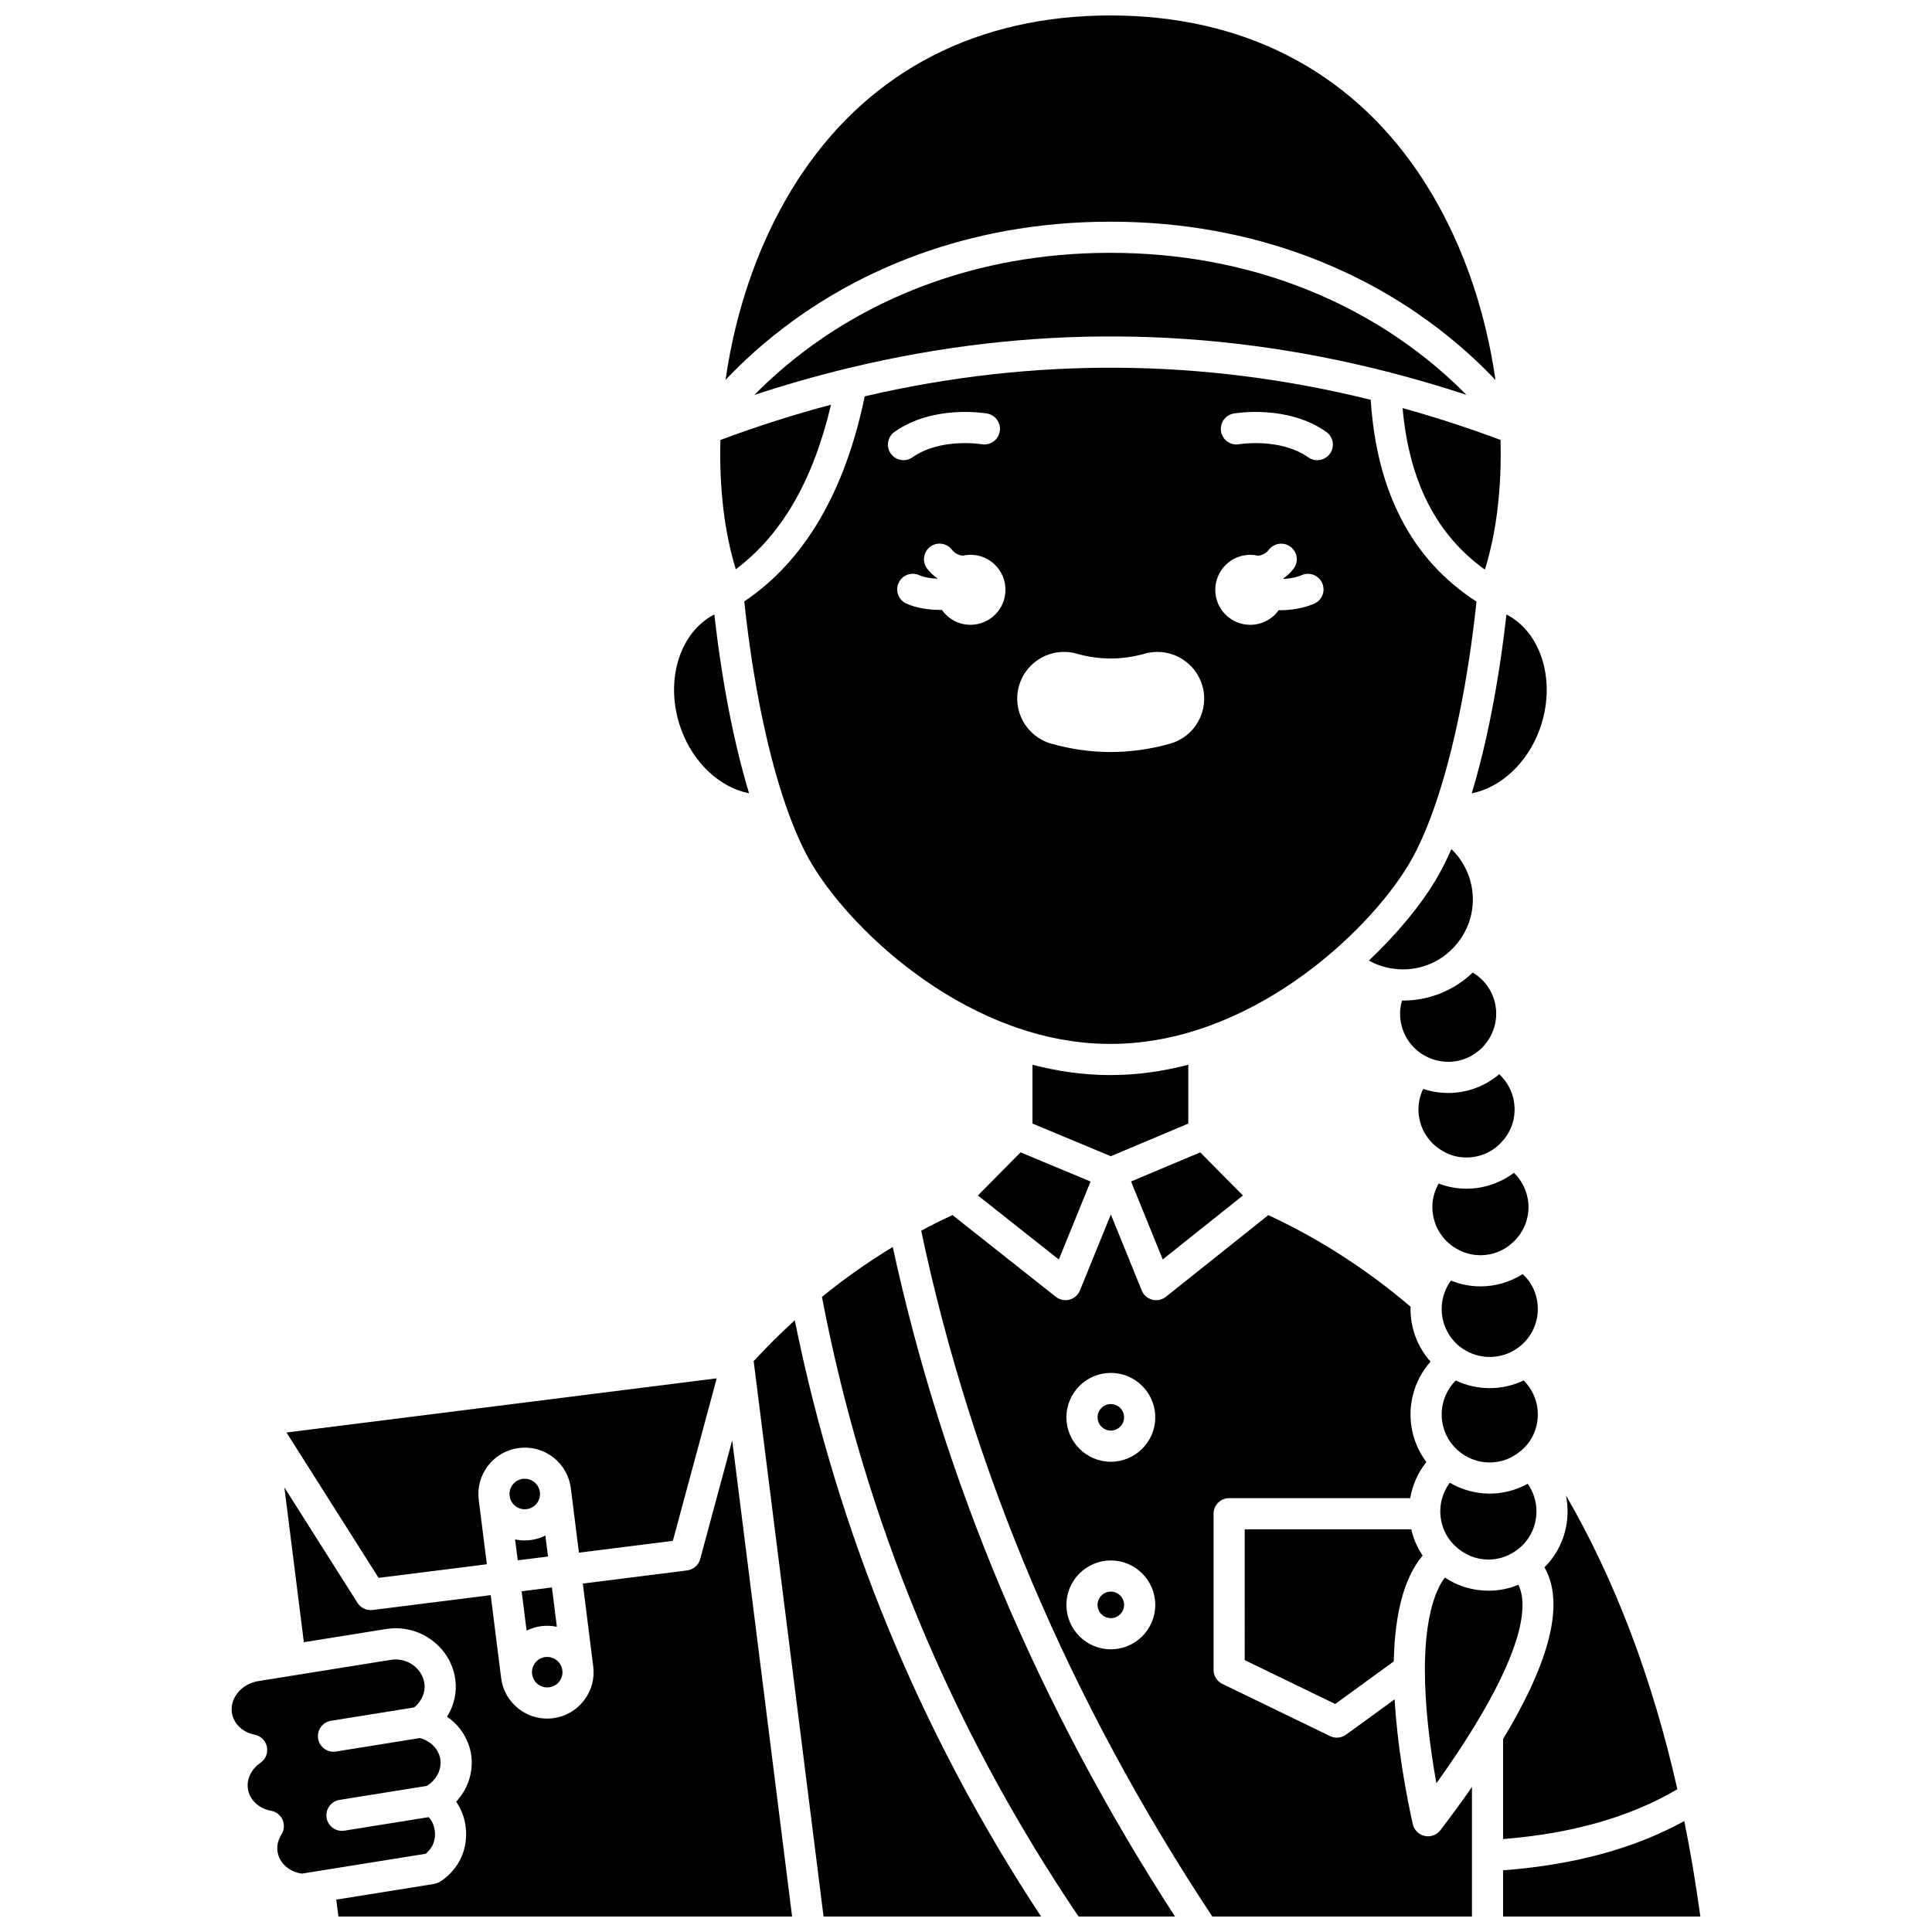
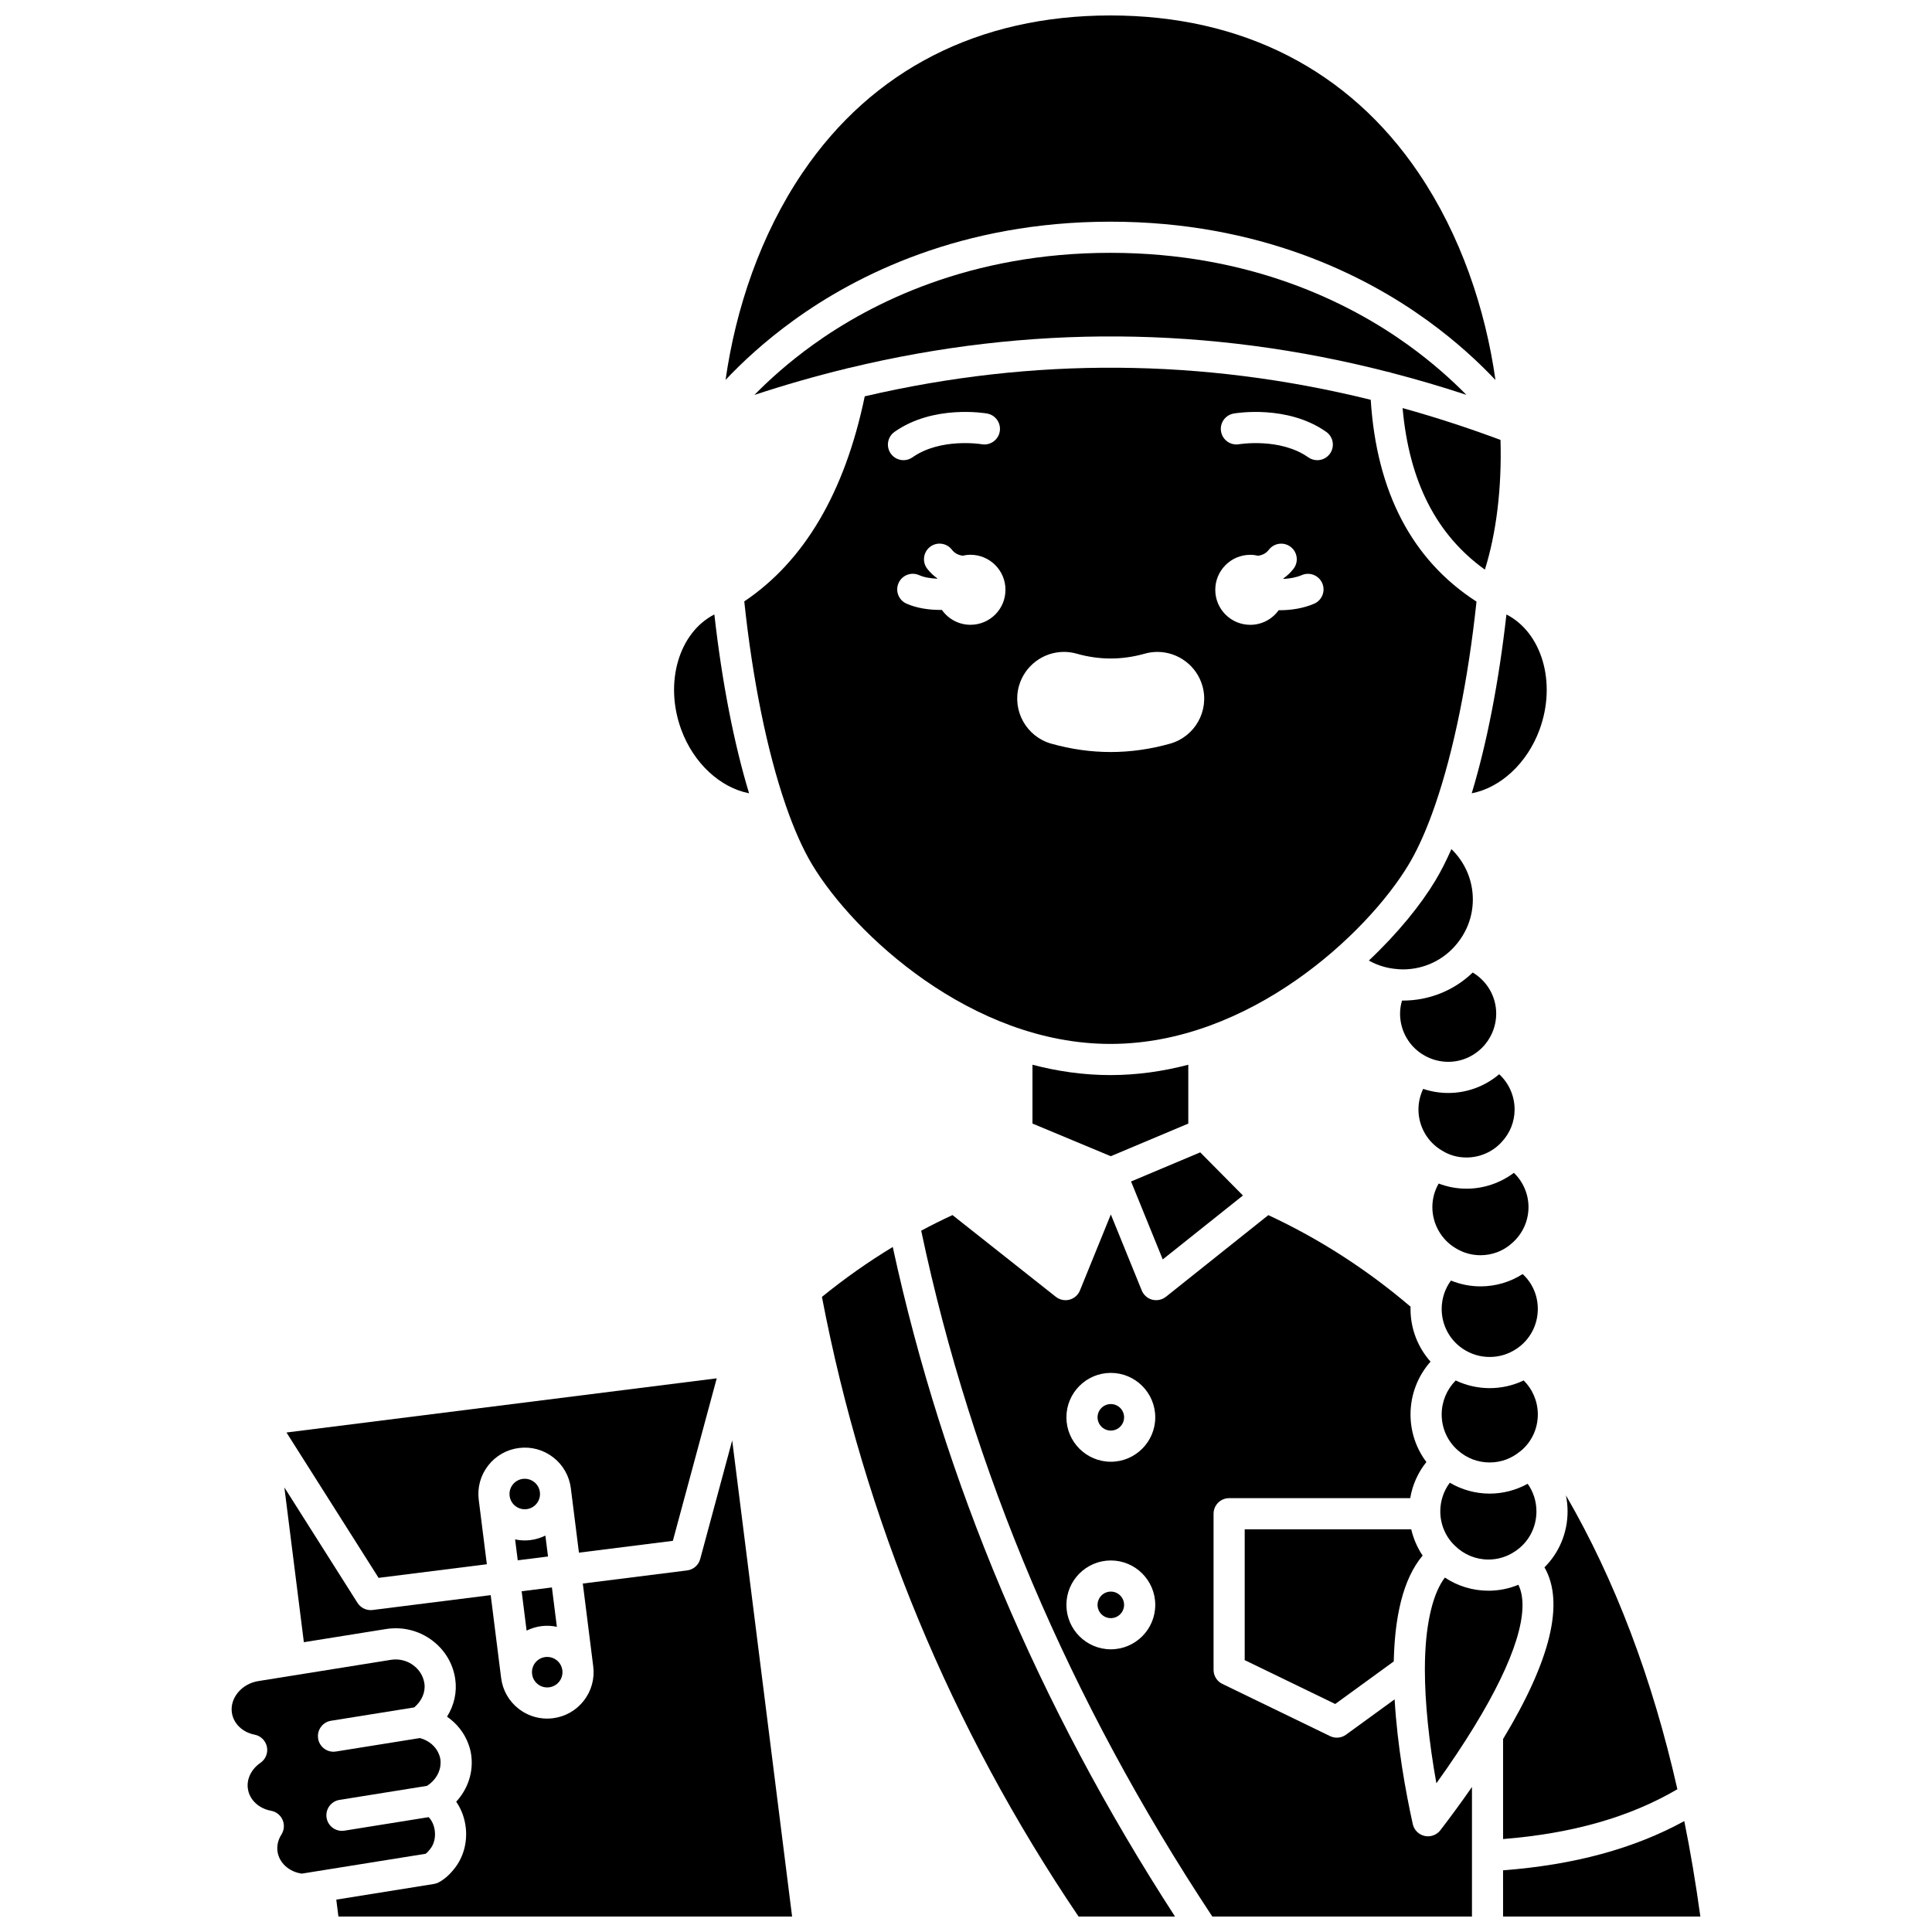
<svg xmlns="http://www.w3.org/2000/svg" width="800px" height="800px" version="1.1" viewBox="144 144 512 512">
  <defs>
    <clipPath id="f">
      <path d="m336 148.09h205v96.906h-205z" />
    </clipPath>
    <clipPath id="e">
      <path d="m361 474h95v177.9h-95z" />
    </clipPath>
    <clipPath id="d">
      <path d="m388 465h147v186.9h-147z" />
    </clipPath>
    <clipPath id="c">
      <path d="m542 626h53v25.902h-53z" />
    </clipPath>
    <clipPath id="b">
      <path d="m343 493h77v158.9h-77z" />
    </clipPath>
    <clipPath id="a">
      <path d="m219 525h135v126.9h-135z" />
    </clipPath>
  </defs>
  <path d="m538.78 511.87c-3.121 0-6.184-0.695-9.004-2.031-2.348 2.359-3.715 5.578-3.715 9.008 0 3.691 1.582 7.172 4.344 9.547 2.379 2.082 5.266 3.172 8.375 3.172 2.965 0 5.75-1.012 8.059-2.93 0.02-0.016 0.043-0.031 0.062-0.047 0.031-0.027 0.066-0.047 0.098-0.074 0.066-0.051 0.133-0.102 0.199-0.148 2.766-2.387 4.34-5.836 4.34-9.52 0-3.441-1.379-6.66-3.746-9.016-2.82 1.344-5.887 2.039-9.012 2.039z" />
  <path d="m547.52 481.64c-3.269 2.102-7.144 3.262-11.18 3.262-2.691 0-5.344-0.535-7.824-1.539-1.582 2.152-2.457 4.785-2.457 7.527 0 4.238 2.086 8.176 5.574 10.535 2.164 1.441 4.574 2.184 7.144 2.184 2.566 0 4.981-0.738 7.164-2.195 3.5-2.344 5.594-6.277 5.594-10.52 0.004-3.617-1.473-6.914-4.016-9.254z" />
  <path d="m526.09 448.88c0.023 0.016 0.047 0.027 0.074 0.043 0.004 0.004 0.008 0.004 0.012 0.008 0.004 0 0.004 0.004 0.004 0.004 1.93 1.203 4.102 1.812 6.449 1.812 3.551 0 6.938-1.484 9.297-4.066 2.25-2.383 3.461-5.438 3.461-8.652 0-3.602-1.516-6.977-4.082-9.348-3.758 3.188-8.512 4.969-13.508 4.969-2.258 0-4.504-0.371-6.641-1.086-0.809 1.703-1.25 3.57-1.25 5.465 0 4.453 2.371 8.609 6.184 10.852z" />
  <path d="m529.52 553.59c0.008 0.008 0.016 0.012 0.023 0.02 2.406 2.375 5.57 3.684 8.91 3.684 2.445 0 4.816-0.707 6.859-2.047 0.008-0.008 0.02-0.008 0.027-0.016 0.008-0.004 0.012-0.012 0.02-0.016 3.641-2.32 5.812-6.312 5.812-10.684 0-2.672-0.832-5.215-2.32-7.316-3.074 1.695-6.543 2.609-10.066 2.609-3.738 0-7.379-1.012-10.574-2.883-1.617 2.156-2.519 4.801-2.519 7.594 0 3.418 1.387 6.711 3.812 9.039 0.008 0 0.012 0.008 0.016 0.016z" />
  <path d="m529.72 474.76c2.051 1.258 4.273 1.887 6.625 1.887 3.129 0 6.098-1.141 8.363-3.211 2.797-2.438 4.359-5.894 4.359-9.551 0-3.461-1.445-6.731-3.871-9.074-3.566 2.68-7.981 4.203-12.562 4.203-2.551 0-5.043-0.473-7.371-1.363-1.082 1.883-1.672 4.016-1.672 6.234-0.008 4.43 2.344 8.598 6.129 10.875z" />
  <path d="m551.99 337.38c4.578-12.449 0.629-25.734-8.77-30.539-2.027 17.988-5.195 34.188-9.199 47.395 7.594-1.473 14.672-7.894 17.969-16.855z" />
  <g clip-path="url(#f)">
    <path d="m354.29 228.92c16.48-11.941 44.43-26.172 83.98-26.172s67.508 14.23 83.996 26.172c7.738 5.602 13.715 11.191 18.047 15.785-2.668-18.844-9.211-38.383-20.371-54.867-18.484-27.309-46.727-41.742-81.672-41.742-34.879 0-63.078 14.387-81.543 41.605-11.191 16.496-17.758 36.078-20.441 54.973 4.324-4.59 10.289-10.168 18.004-15.754z" />
  </g>
  <path d="m537.51 294.96c3.039-9.703 4.5-21.598 4.141-34.375-8.637-3.219-17.289-6.031-25.953-8.441 1.75 19.465 8.926 33.551 21.812 42.816z" />
  <path d="m515.55 409.16c-0.332 1.117-0.52 2.277-0.52 3.473 0 4.637 2.504 8.902 6.539 11.129 1.918 1.074 4.062 1.633 6.223 1.633 3.816 0 7.406-1.719 9.848-4.715 1.852-2.273 2.871-5.129 2.871-8.047 0-4.535-2.426-8.648-6.227-10.902-4.93 4.75-11.516 7.434-18.508 7.434-0.078 0.004-0.152 0-0.227-0.004z" />
  <path d="m341.24 303.38c2.207 20.828 6.047 39.59 10.867 53.672 0.043 0.109 0.082 0.219 0.113 0.332 2.156 6.25 4.508 11.574 6.992 15.715 11.035 18.387 42.25 47.551 79.055 47.551s68.02-29.168 79.051-47.551c1.938-3.234 3.797-7.184 5.543-11.734 0.004-0.016 0.012-0.027 0.016-0.043 0.488-1.27 0.965-2.582 1.434-3.941 0.031-0.109 0.07-0.215 0.109-0.316 4.816-14.074 8.66-32.824 10.867-53.633-17.055-11.008-26.469-28.977-28.031-53.484-44.57-11.02-89.43-11.328-134.09-0.918-5.262 25.379-15.988 43.645-31.93 54.352zm129.7-49.789c0.574-0.102 14.227-2.402 24.531 4.859 1.863 1.312 2.309 3.891 0.996 5.754-0.805 1.141-2.082 1.75-3.379 1.75-0.82 0-1.652-0.246-2.375-0.754-7.461-5.258-18.242-3.492-18.352-3.473-2.242 0.383-4.379-1.121-4.769-3.363-0.391-2.246 1.105-4.379 3.348-4.773zm4.398 37.438c0.719 0 1.414 0.09 2.086 0.246 1.07-0.16 2.066-0.586 2.832-1.586 1.391-1.809 3.981-2.148 5.789-0.758s2.148 3.981 0.758 5.789c-0.789 1.023-1.695 1.871-2.703 2.574 0.012 0.039 0.031 0.078 0.043 0.121 1.648-0.078 3.348-0.371 4.852-1.012 2.094-0.898 4.523 0.074 5.422 2.172 0.898 2.098-0.074 4.523-2.172 5.422-2.875 1.23-6.09 1.719-9.133 1.719-0.086 0-0.168-0.008-0.25-0.008-1.684 2.344-4.426 3.875-7.531 3.875-5.121 0-9.273-4.152-9.273-9.273 0.004-5.129 4.156-9.281 9.281-9.281zm-61.301 34.746c1.5-5.309 6.398-9.016 11.918-9.016 1.145 0 2.285 0.16 3.391 0.477 2.984 0.844 6.008 1.273 8.996 1.273 2.992 0 6.023-0.43 9.02-1.277 1.094-0.312 2.223-0.469 3.367-0.469 5.531 0 10.438 3.715 11.93 9.031 1.859 6.566-1.98 13.414-8.551 15.277-5.207 1.473-10.512 2.223-15.766 2.223-5.258 0-10.562-0.75-15.77-2.223-6.562-1.863-10.391-8.723-8.535-15.297zm-12.848-16.199c-3.137 0-5.902-1.562-7.582-3.945-0.121 0-0.238 0.008-0.363 0.008-3.117 0-6.348-0.48-9.027-1.676-2.082-0.93-3.016-3.371-2.086-5.457 0.93-2.082 3.371-3.019 5.457-2.086 1.344 0.602 3.074 0.871 4.809 0.938 0.008-0.023 0.016-0.047 0.027-0.07-1.004-0.703-1.914-1.551-2.703-2.574-1.391-1.809-1.051-4.402 0.758-5.789 1.809-1.391 4.402-1.051 5.789 0.758 0.766 0.996 1.762 1.426 2.832 1.586 0.672-0.156 1.367-0.246 2.086-0.246 5.121 0 9.273 4.152 9.273 9.273 0.008 5.129-4.144 9.281-9.27 9.281zm-20.133-51.129c10.305-7.262 23.957-4.957 24.531-4.859 2.246 0.395 3.746 2.539 3.352 4.785-0.395 2.242-2.531 3.742-4.773 3.352-0.172-0.027-10.914-1.766-18.352 3.473-0.723 0.512-1.551 0.754-2.375 0.754-1.297 0-2.574-0.609-3.379-1.75-1.312-1.863-0.867-4.438 0.996-5.754z" />
  <path d="m511.75 242.54c0.344 0.047 0.676 0.129 0.988 0.254 6.629 1.723 13.254 3.66 19.871 5.844-3.922-3.988-9.078-8.637-15.5-13.258-15.461-11.117-41.688-24.379-78.848-24.379s-63.379 13.258-78.832 24.383c-6.43 4.629-11.59 9.285-15.512 13.277 8.125-2.68 16.262-5.004 24.406-6.988 0.258-0.09 0.523-0.152 0.797-0.188 47.492-11.449 95.227-11.094 142.63 1.055z" />
  <path d="m553.3 559.36c5.356 9.309 1.676 24.578-10.969 45.496v26.512c18.422-1.48 33.602-5.82 46.191-13.203-6.633-29.355-16.539-55.469-29.531-77.875 0.281 1.383 0.434 2.801 0.434 4.242 0 5.668-2.234 10.957-6.125 14.828z" />
  <path d="m524.4 377.34c-3.812 6.352-9.867 13.891-17.637 21.215 2.039 1.148 4.273 1.887 6.613 2.168 0.941 0.121 1.691 0.176 2.398 0.176 5.59 0 10.805-2.469 14.305-6.777 2.773-3.383 4.238-7.445 4.238-11.766 0-5.102-2.102-9.895-5.68-13.332-1.352 3.086-2.769 5.867-4.238 8.316z" />
  <path d="m458.91 441.76v-15.594c-6.633 1.738-13.539 2.742-20.648 2.742s-14.016-1.004-20.648-2.742v15.586l20.754 8.656z" />
  <path d="m473.39 460.82-11.316-11.434-18.332 7.719 8.398 20.656z" />
-   <path d="m433.01 457.12-18.547-7.738-11.312 11.43 21.453 16.973z" />
-   <path d="m364.23 251.25c-9.781 2.594-19.551 5.711-29.305 9.34-0.363 12.723 1.074 24.574 4.07 34.27 12.176-9.141 20.48-23.496 25.234-43.609z" />
+   <path d="m364.23 251.25z" />
  <path d="m342.51 354.23c-4-13.211-7.168-29.41-9.199-47.395-9.398 4.809-13.348 18.09-8.77 30.539 3.297 8.957 10.375 15.379 17.969 16.855z" />
  <path d="m273.02 558.54-2.148-17.066v-0.004c-0.41-3.262 0.473-6.484 2.488-9.078s4.922-4.25 8.18-4.66c3.258-0.41 6.484 0.473 9.078 2.488s4.25 4.922 4.66 8.18v0.004l2.148 17.066 24.887-3.133 11.629-43.066-114.02 14.355 24.406 38.523z" />
  <g clip-path="url(#e)">
    <path d="m361.82 487.69c11.289 58.934 34.16 114.16 68.016 164.22h25.559c-36.25-55.91-61.391-115.54-74.805-177.45-6.508 3.941-12.789 8.371-18.77 13.23z" />
  </g>
  <g clip-path="url(#d)">
    <path d="m522.43 630.64c-0.297 0-0.598-0.031-0.895-0.098-1.566-0.348-2.793-1.574-3.137-3.144-1.898-8.621-4.094-20.727-4.809-33.055l-12.879 9.367c-0.719 0.523-1.57 0.789-2.43 0.789-0.613 0-1.23-0.137-1.801-0.414l-28.543-13.832c-1.422-0.691-2.328-2.133-2.328-3.715v-41.383c0-2.281 1.848-4.129 4.129-4.129h47.988c0.59-3.527 2.066-6.812 4.285-9.578-2.703-3.578-4.207-7.992-4.207-12.598 0-5.242 1.926-10.199 5.305-14-3.383-3.797-5.305-8.742-5.305-13.957 0-0.203 0.012-0.402 0.016-0.602-11.555-9.855-24.215-18.008-37.695-24.27l-27.148 21.645c-0.738 0.59-1.648 0.898-2.574 0.898-0.348 0-0.699-0.043-1.043-0.133-1.258-0.328-2.289-1.234-2.781-2.441l-8.191-20.145-8.191 20.145c-0.488 1.203-1.516 2.106-2.773 2.438-0.348 0.094-0.699 0.137-1.051 0.137-0.918 0-1.824-0.309-2.562-0.891l-27.391-21.668c-2.894 1.344-5.644 2.715-8.289 4.141 13.41 63.5 39.355 124.62 77.152 181.76h68.805v-34.336c-2.598 3.742-5.391 7.566-8.367 11.453-0.801 1.031-2.019 1.617-3.289 1.617zm-84.047-49.555c-6.492 0-11.773-5.281-11.773-11.773 0-6.492 5.281-11.773 11.773-11.773 6.492 0 11.773 5.281 11.773 11.773 0 6.492-5.281 11.773-11.773 11.773zm0-49.707c-6.492 0-11.773-5.281-11.773-11.773 0-6.492 5.281-11.773 11.773-11.773 6.492 0 11.773 5.281 11.773 11.773 0 6.492-5.281 11.773-11.773 11.773z" />
  </g>
  <path d="m438.38 565.79c-1.938 0-3.516 1.578-3.516 3.516s1.578 3.516 3.516 3.516 3.516-1.578 3.516-3.516c0-1.941-1.578-3.516-3.516-3.516z" />
  <g clip-path="url(#c)">
    <path d="m590.35 626.61c-13.352 7.305-29.148 11.598-48.023 13.043l0.004 12.246h52.281c-1.219-8.875-2.644-17.34-4.262-25.289z" />
  </g>
  <path d="m546.39 563.98c-2.504 1.035-5.191 1.574-7.938 1.574-4.156 0-8.141-1.219-11.547-3.484-1.508 1.992-2.719 4.769-3.609 8.297-0.98 3.898-1.539 8.516-1.664 13.758-0.016 0.75-0.027 1.512-0.027 2.285 0 8.695 1.07 19.172 3.051 30.176 3.734-5.195 7.137-10.289 10.027-15.023 0-0.004 0.004-0.004 0.004-0.008 10.898-17.785 14.953-30.91 11.703-37.574z" />
  <path d="m473.86 583.95 23.988 11.625 15.512-11.281c0-0.074 0.004-0.148 0.008-0.223 0.008-0.297 0.02-0.59 0.027-0.887 0.016-0.492 0.031-0.984 0.055-1.469 0.016-0.312 0.031-0.621 0.051-0.93 0.027-0.457 0.055-0.91 0.086-1.355 0.023-0.312 0.047-0.625 0.074-0.934 0.035-0.434 0.078-0.863 0.117-1.289 0.031-0.305 0.062-0.609 0.098-0.91 0.047-0.422 0.098-0.836 0.152-1.25 0.039-0.289 0.074-0.578 0.117-0.863 0.062-0.422 0.129-0.832 0.195-1.242 0.043-0.262 0.086-0.531 0.129-0.789 0.078-0.441 0.164-0.871 0.25-1.301 0.043-0.215 0.082-0.438 0.129-0.648 0.137-0.637 0.277-1.258 0.43-1.863 1.281-5.059 3.211-9.098 5.734-12.102-1.422-2.106-2.438-4.473-3.019-6.957l-44.133 0.004z" />
  <path d="m438.38 516.09c-1.938 0-3.516 1.574-3.516 3.512s1.578 3.516 3.516 3.516 3.516-1.578 3.516-3.516-1.578-3.512-3.516-3.512z" />
  <path d="m283.57 543.94c1.07-0.137 2.027-0.68 2.688-1.531 0.66-0.852 0.953-1.914 0.816-2.984-0.133-1.07-0.68-2.027-1.531-2.688-0.715-0.555-1.578-0.852-2.469-0.852-0.172 0-0.34 0.012-0.512 0.031-1.07 0.137-2.027 0.68-2.688 1.531-0.664 0.852-0.953 1.91-0.816 2.984 0.133 1.07 0.68 2.027 1.531 2.688 0.852 0.664 1.91 0.953 2.981 0.82z" />
  <path d="m289.23 556.49-0.699-5.547c-1.219 0.602-2.535 1.016-3.926 1.191-0.52 0.066-1.043 0.098-1.562 0.098-0.859 0-1.707-0.098-2.535-0.277l0.699 5.543z" />
  <path d="m286.54 590.34c0.852 0.664 1.91 0.945 2.984 0.816 1.07-0.137 2.027-0.68 2.688-1.531 0.664-0.852 0.953-1.91 0.816-2.984-0.133-1.07-0.68-2.027-1.531-2.688-0.715-0.555-1.578-0.852-2.469-0.852-0.172 0-0.34 0.012-0.512 0.031-1.07 0.133-2.027 0.68-2.688 1.531-0.66 0.852-0.953 1.914-0.816 2.984 0.129 1.074 0.672 2.027 1.527 2.691z" />
  <path d="m287.48 574.94c1.387-0.176 2.766-0.102 4.094 0.18l-1.312-10.43-8.02 1.008 1.312 10.43c1.219-0.598 2.539-1.012 3.926-1.188z" />
  <g clip-path="url(#b)">
-     <path d="m343.73 504.71 18.523 147.2h57.652c-31.918-48.438-53.852-101.53-65.281-158.02-3.797 3.445-7.426 7.074-10.895 10.824z" />
-   </g>
+     </g>
  <path d="m257.87 634.17c0.027-0.039 0.059-0.074 0.09-0.109 0.988-1.188 1.457-2.887 1.289-4.66-0.148-1.543-0.758-2.941-1.652-3.836l-22.316 3.578c-0.223 0.035-0.441 0.055-0.66 0.055-1.992 0-3.746-1.445-4.074-3.477-0.363-2.25 1.172-4.367 3.422-4.731l23.195-3.719c0.23-0.152 0.477-0.332 0.777-0.566 2.047-1.641 3.09-4.07 2.762-6.473-0.051-0.383-0.141-0.73-0.281-1.086-0.016-0.039-0.027-0.074-0.043-0.113-0.766-2.137-2.688-3.785-5.094-4.43l-22.246 3.566c-0.223 0.035-0.441 0.055-0.66 0.055-1.992 0-3.746-1.445-4.074-3.477-0.035-0.223-0.051-0.441-0.051-0.66 0-1.992 1.445-3.746 3.477-4.07l22.043-3.535c2-1.691 3.031-4.051 2.695-6.34-0.273-1.918-1.312-3.625-2.93-4.824-1.363-1.012-2.992-1.543-4.684-1.543-0.41 0-0.824 0.031-1.238 0.094l-25.926 4.156c-0.074 0.012-0.141 0.039-0.215 0.047-0.039 0.004-0.074 0-0.109 0.004l-8.824 1.414c-4.43 0.652-7.656 4.477-7.098 8.367 0.422 2.91 2.793 5.211 6.039 5.848 1.629 0.32 2.906 1.586 3.246 3.211 0.34 1.625-0.328 3.297-1.695 4.238-2.438 1.684-3.723 4.312-3.348 6.856 0.398 2.918 2.871 5.262 6.156 5.863 1.348 0.246 2.488 1.148 3.039 2.406 0.551 1.254 0.441 2.703-0.289 3.863-0.91 1.441-1.262 2.961-1.051 4.523 0.438 3.016 3.055 5.387 6.441 5.863l32.836-5.266c0.352-0.281 0.711-0.652 1.051-1.094z" />
  <g clip-path="url(#a)">
    <path d="m329.56 557.16c-0.438 1.617-1.809 2.812-3.473 3.019l-27.637 3.477 2.762 21.949v0.004c0.41 3.262-0.473 6.484-2.488 9.078-2.016 2.594-4.922 4.25-8.18 4.66-0.523 0.066-1.043 0.098-1.562 0.098-2.715 0-5.34-0.895-7.519-2.586-2.594-2.016-4.25-4.922-4.66-8.18v-0.004l-2.762-21.949-31.297 3.938c-0.172 0.023-0.344 0.031-0.516 0.031-1.402 0-2.723-0.715-3.488-1.918l-19.379-30.594 5.164 41.016 21.82-3.496c4.348-0.664 8.641 0.395 12.117 2.977 3.398 2.523 5.59 6.172 6.18 10.27 0.512 3.484-0.293 6.988-2.172 9.984 2.59 1.793 4.598 4.309 5.664 7.258 0.363 0.945 0.609 1.898 0.746 2.914 0.617 4.504-0.859 8.977-3.984 12.363 1.414 2.027 2.316 4.504 2.566 7.148 0.371 3.918-0.762 7.797-3.109 10.66-1.207 1.547-2.57 2.738-4.051 3.547-0.41 0.227-0.859 0.375-1.32 0.449l-25.863 4.148 0.566 4.484h120.23l-15.875-126.18z" />
  </g>
</svg>